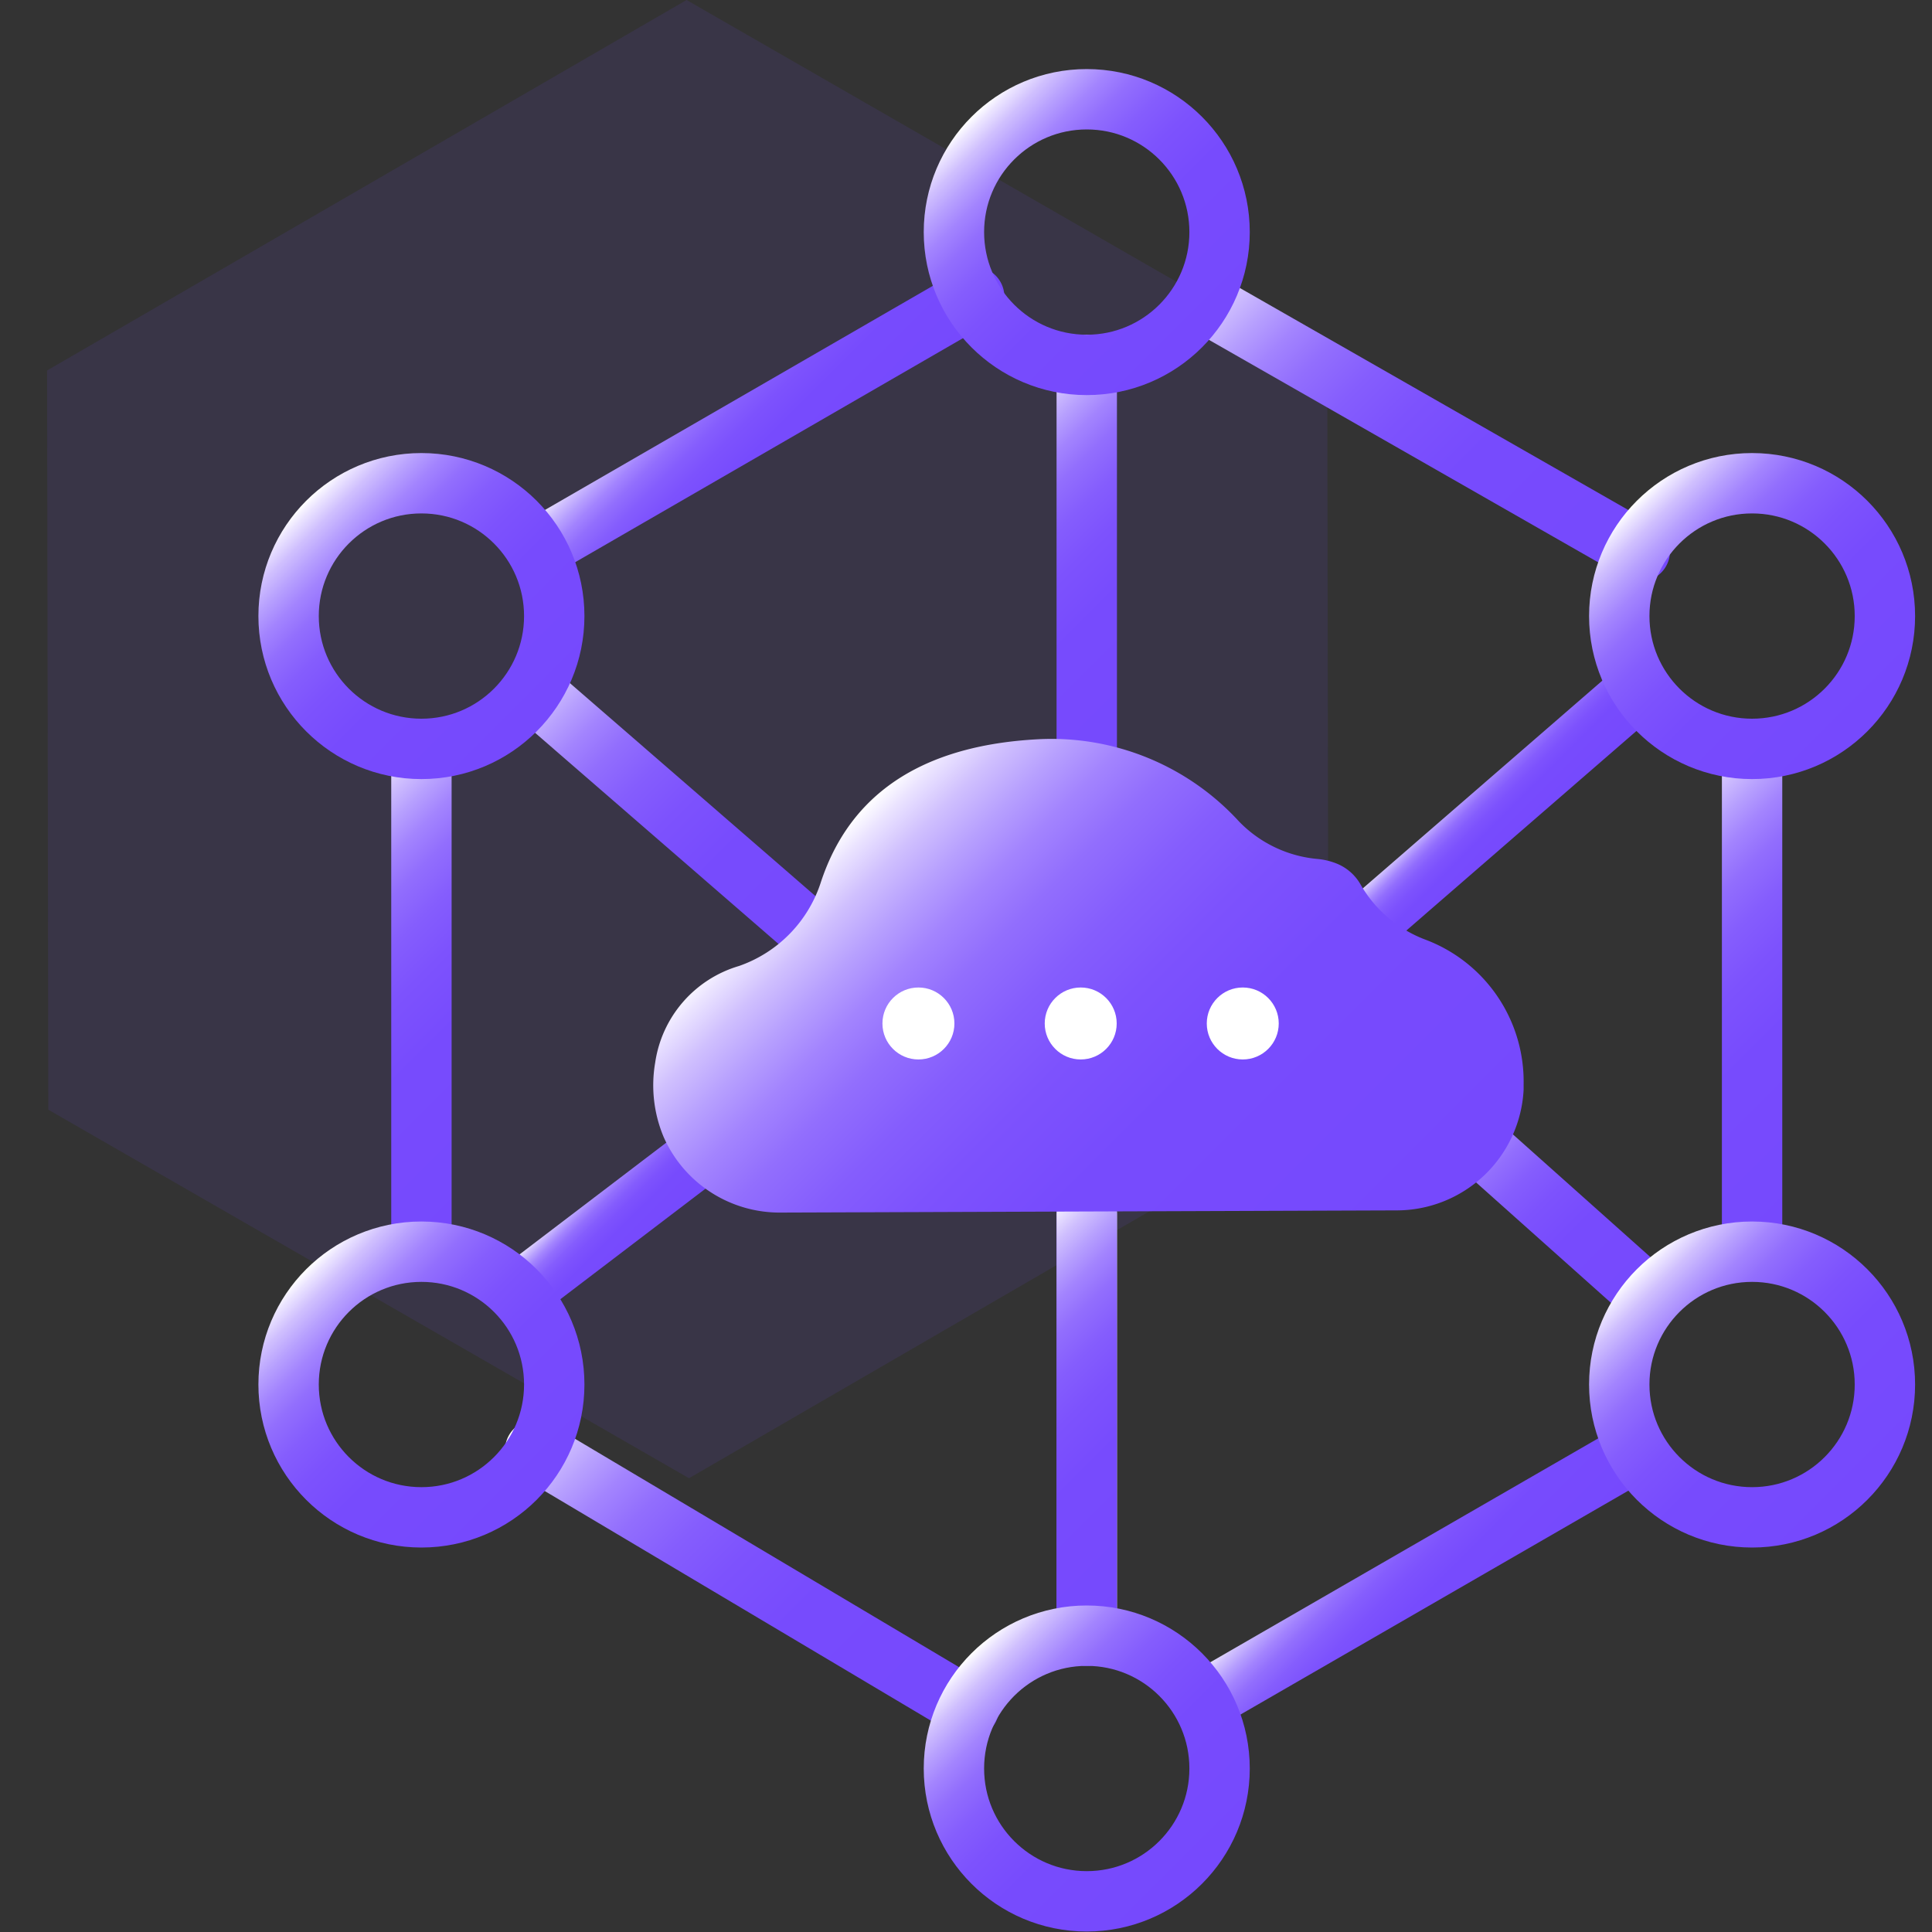
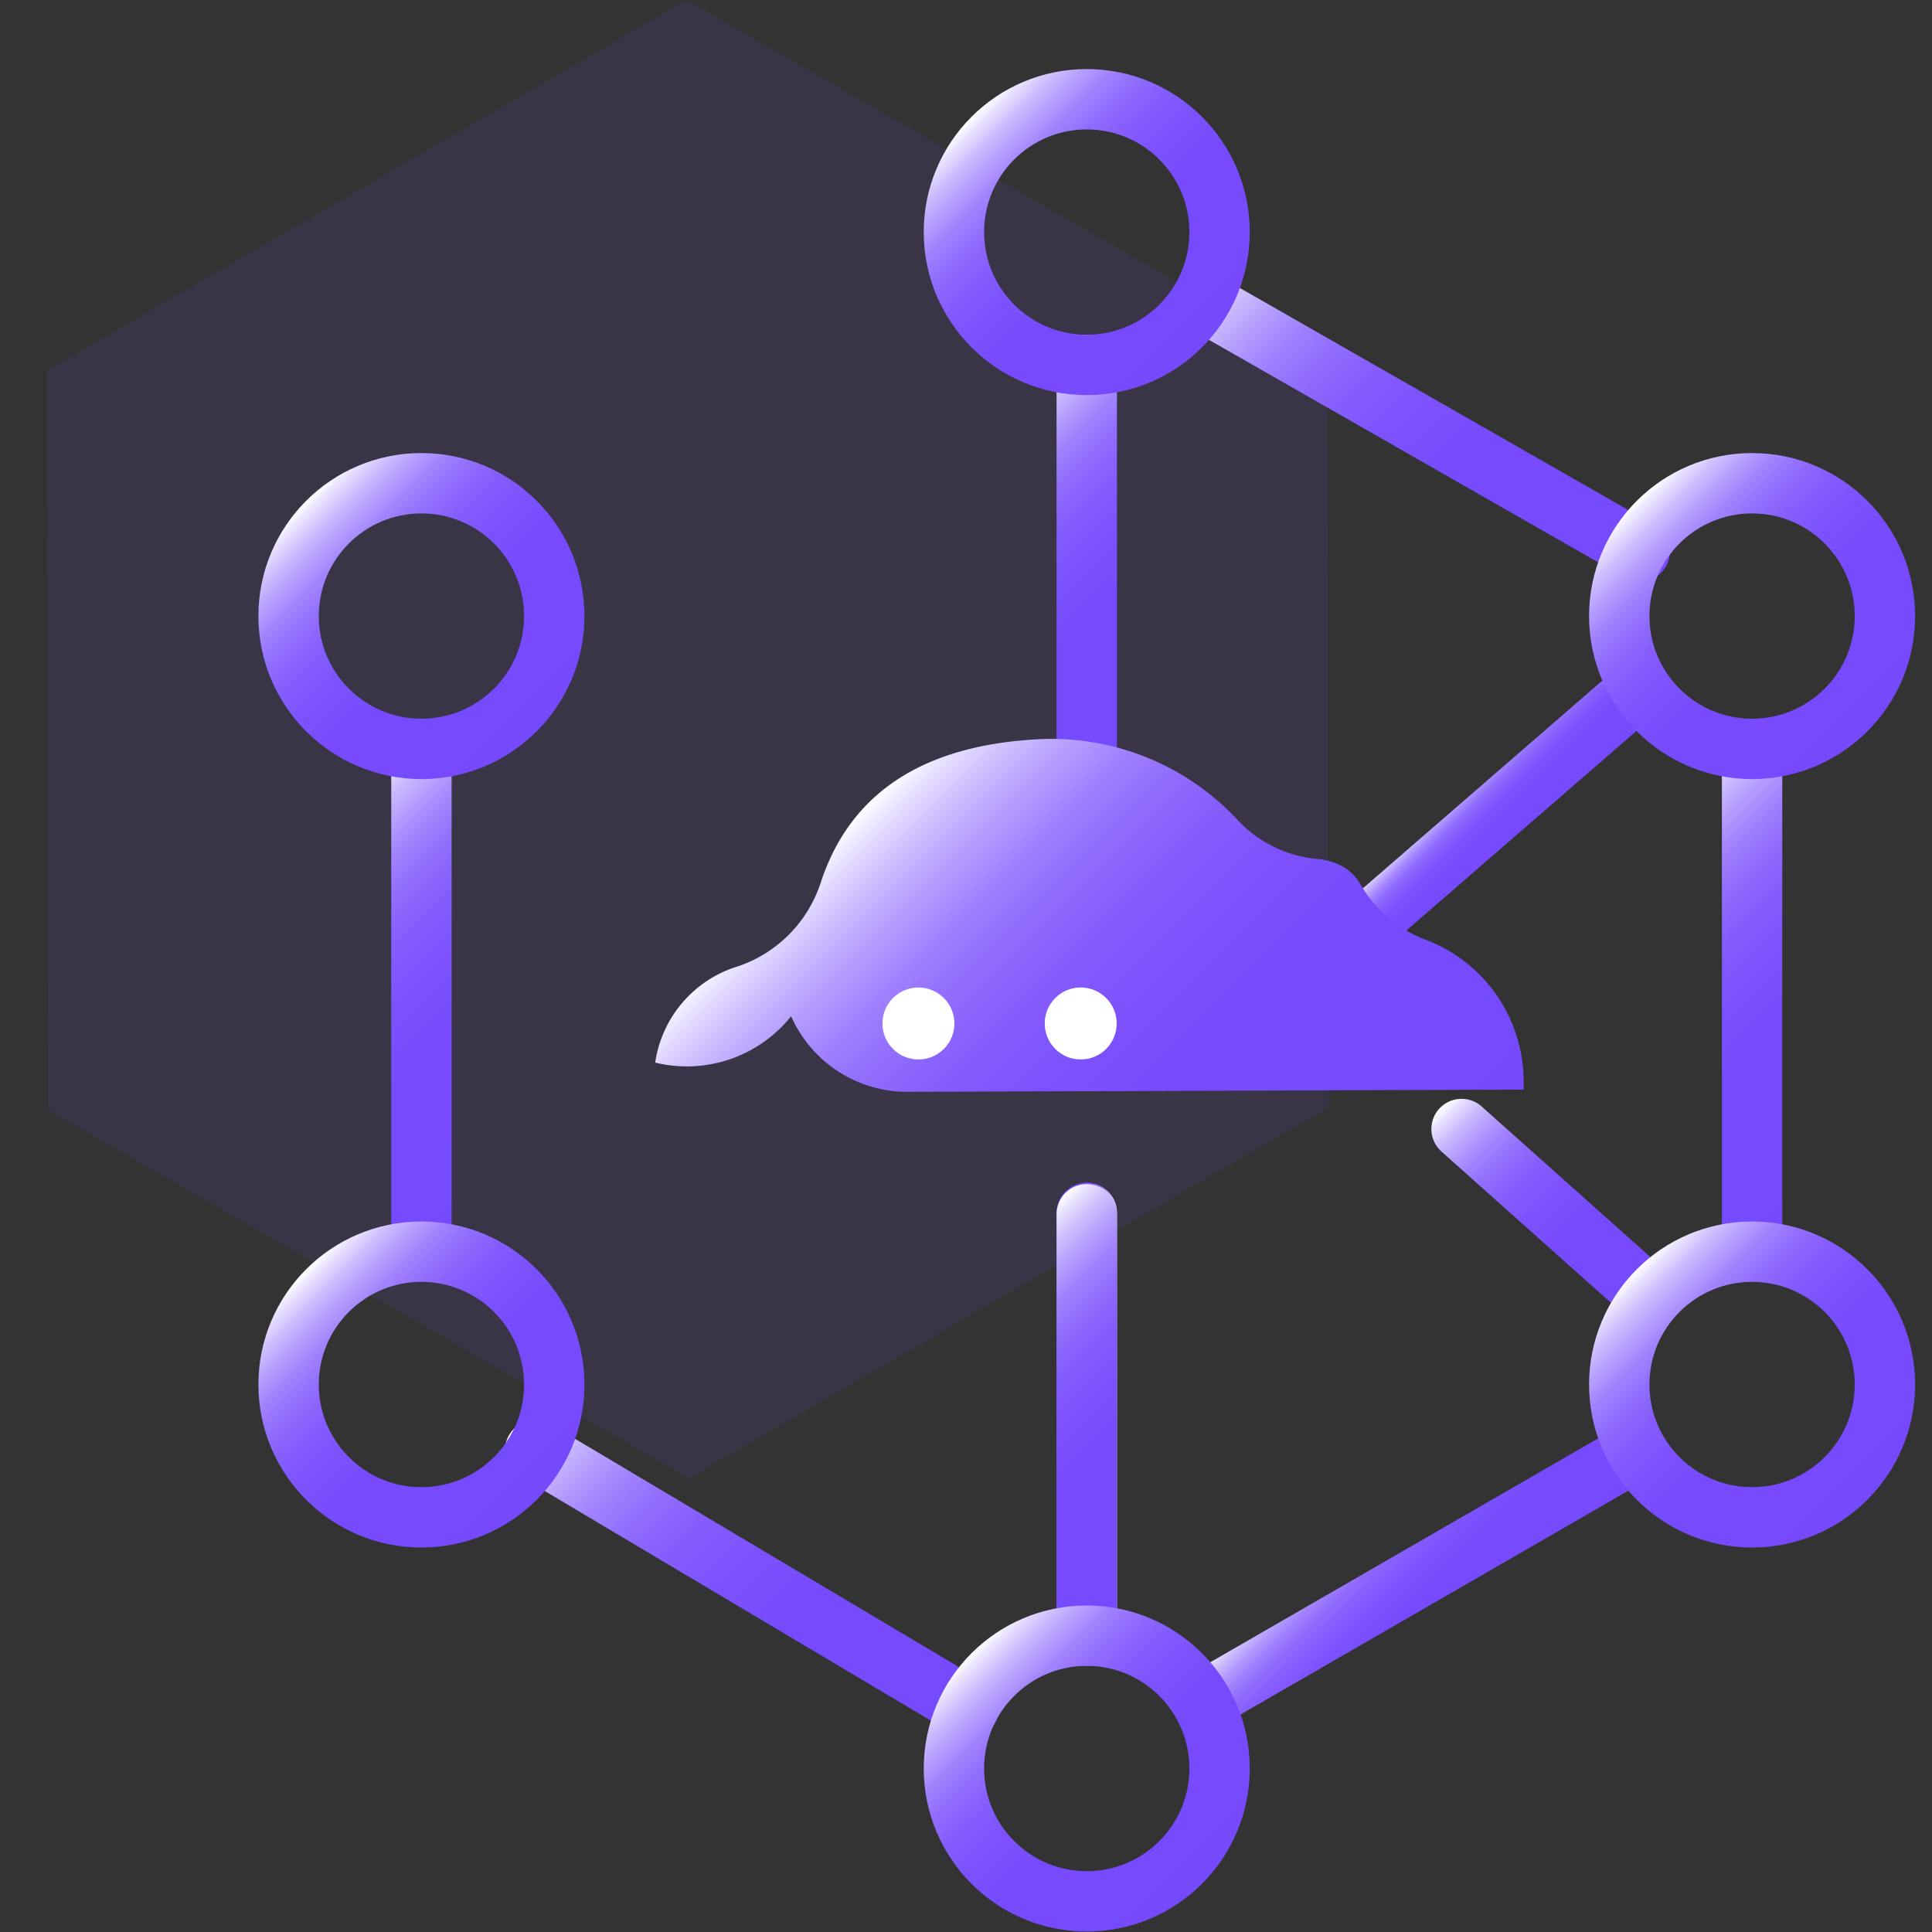
<svg xmlns="http://www.w3.org/2000/svg" xmlns:xlink="http://www.w3.org/1999/xlink" id="图层_1" data-name="图层 1" viewBox="0 0 80 80">
  <rect x="0" y="0" width="80" height="80" fill="#333333" stroke="none" />
  <defs>
    <style>.cls-1{fill:#7649fd;opacity:0.1;}.cls-11,.cls-12,.cls-13,.cls-14,.cls-15,.cls-16,.cls-17,.cls-18,.cls-19,.cls-2,.cls-20,.cls-21,.cls-22,.cls-4,.cls-5,.cls-6,.cls-7,.cls-8{fill:none;}.cls-11,.cls-12,.cls-13,.cls-14,.cls-15,.cls-16,.cls-17,.cls-18,.cls-19,.cls-2,.cls-20,.cls-21,.cls-22,.cls-3,.cls-4,.cls-5,.cls-6,.cls-7,.cls-8{stroke-linecap:round;stroke-linejoin:round;stroke-width:2.5px;}.cls-2{stroke:url(#未命名的渐变_71);}.cls-3{fill:url(#未命名的渐变_71-2);stroke:url(#未命名的渐变_71-3);}.cls-4{stroke:url(#未命名的渐变_71-4);}.cls-5{stroke:url(#未命名的渐变_71-5);}.cls-6{stroke:url(#未命名的渐变_71-6);}.cls-7{stroke:url(#未命名的渐变_71-7);}.cls-8{stroke:url(#未命名的渐变_71-8);}.cls-9{fill:url(#未命名的渐变_71-9);}.cls-10{fill:#fff;}.cls-11{stroke:url(#未命名的渐变_71-10);}.cls-12{stroke:url(#未命名的渐变_71-11);}.cls-13{stroke:url(#未命名的渐变_71-12);}.cls-14{stroke:url(#未命名的渐变_71-13);}.cls-15{stroke:url(#未命名的渐变_71-14);}.cls-16{stroke:url(#未命名的渐变_71-15);}.cls-17{stroke:url(#未命名的渐变_71-16);}.cls-18{stroke:url(#未命名的渐变_71-17);}.cls-19{stroke:url(#未命名的渐变_71-18);}.cls-20{stroke:url(#未命名的渐变_71-19);}.cls-21{stroke:url(#未命名的渐变_71-20);}.cls-22{stroke:url(#未命名的渐变_71-21);}</style>
    <linearGradient id="未命名的渐变_71" x1="50.15" y1="28.79" x2="39.85" y2="18.49" gradientUnits="userSpaceOnUse">
      <stop offset="0" stop-color="#7649fd" />
      <stop offset="0.4" stop-color="#774bfd" />
      <stop offset="0.54" stop-color="#7d52fd" />
      <stop offset="0.64" stop-color="#855dfd" />
      <stop offset="0.73" stop-color="#926efd" />
      <stop offset="0.8" stop-color="#a384fe" />
      <stop offset="0.86" stop-color="#b7a0fe" />
      <stop offset="0.92" stop-color="#d0c0fe" />
      <stop offset="0.97" stop-color="#ebe4ff" />
      <stop offset="1" stop-color="#fff" />
    </linearGradient>
    <linearGradient id="未命名的渐变_71-2" x1="49.38" y1="63.35" x2="40.62" y2="54.6" xlink:href="#未命名的渐变_71" />
    <linearGradient id="未命名的渐变_71-3" x1="43.75" y1="58.97" x2="46.25" y2="58.97" xlink:href="#未命名的渐变_71" />
    <linearGradient id="未命名的渐变_71-4" x1="27.03" y1="51.73" x2="24.29" y2="48.98" xlink:href="#未命名的渐变_71" />
    <linearGradient id="未命名的渐变_71-5" x1="68.73" y1="54.56" x2="59.84" y2="45.67" xlink:href="#未命名的渐变_71" />
    <linearGradient id="未命名的渐变_71-6" x1="35.24" y1="40.93" x2="21.71" y2="27.41" xlink:href="#未命名的渐变_71" />
    <linearGradient id="未命名的渐变_71-7" x1="62.66" y1="35.47" x2="60.05" y2="32.87" xlink:href="#未命名的渐变_71" />
    <linearGradient id="未命名的渐变_71-8" x1="50.15" y1="63.95" x2="39.85" y2="53.66" xlink:href="#未命名的渐变_71" />
    <linearGradient id="未命名的渐变_71-9" x1="55.31" y1="54.87" x2="34.8" y2="34.37" xlink:href="#未命名的渐变_71" />
    <linearGradient id="未命名的渐变_71-10" x1="66.87" y1="25.63" x2="51.05" y2="9.81" xlink:href="#未命名的渐变_71" />
    <linearGradient id="未命名的渐变_71-11" x1="78.53" y1="47.19" x2="66.57" y2="35.22" xlink:href="#未命名的渐变_71" />
    <linearGradient id="未命名的渐变_71-12" x1="61.44" y1="68.07" x2="55.94" y2="62.58" xlink:href="#未命名的渐变_71" />
    <linearGradient id="未命名的渐变_71-13" x1="39.19" y1="73.43" x2="23.1" y2="57.34" xlink:href="#未命名的渐变_71" />
    <linearGradient id="未命名的渐变_71-14" x1="23.38" y1="47.28" x2="11.52" y2="35.42" xlink:href="#未命名的渐变_71" />
    <linearGradient id="未命名的渐变_71-15" x1="34.13" y1="20.28" x2="28.56" y2="14.7" xlink:href="#未命名的渐变_71" />
    <linearGradient id="未命名的渐变_71-16" x1="49.77" y1="14.38" x2="40.23" y2="4.84" xlink:href="#未命名的渐变_71" />
    <linearGradient id="未命名的渐变_71-17" x1="22.23" y1="30.29" x2="12.68" y2="20.74" xlink:href="#未命名的渐变_71" />
    <linearGradient id="未命名的渐变_71-18" x1="22.23" y1="62.1" x2="12.68" y2="52.55" xlink:href="#未命名的渐变_71" />
    <linearGradient id="未命名的渐变_71-19" x1="77.32" y1="30.29" x2="67.78" y2="20.74" xlink:href="#未命名的渐变_71" />
    <linearGradient id="未命名的渐变_71-20" x1="77.32" y1="62.1" x2="67.78" y2="52.55" xlink:href="#未命名的渐变_71" />
    <linearGradient id="未命名的渐变_71-21" x1="49.77" y1="78" x2="40.23" y2="68.45" xlink:href="#未命名的渐变_71" />
  </defs>
  <title>3</title>
  <polygon class="cls-1" points="54.96 15.26 55.01 45.86 28.53 61.21 2 45.95 1.95 15.34 28.43 0 54.96 15.26" />
  <line class="cls-2" x1="45" y1="15.11" x2="45" y2="32.16" />
  <line class="cls-3" x1="45" y1="50.22" x2="45" y2="67.73" />
-   <line class="cls-4" x1="21.57" y1="53.47" x2="29.75" y2="47.24" />
  <line class="cls-5" x1="68.05" y1="53.47" x2="60.52" y2="46.75" />
-   <line class="cls-6" x1="34.77" y1="39.63" x2="22.18" y2="28.71" />
  <line class="cls-7" x1="55.06" y1="39.63" x2="67.65" y2="28.71" />
  <line class="cls-8" x1="45" y1="50.28" x2="45" y2="67.33" />
-   <path class="cls-9" d="M27.13,44a4.91,4.91,0,0,1,3.47-4A5.44,5.44,0,0,0,34,36.5c1-3,3.43-5.6,9-5.89a10.53,10.53,0,0,1,8.3,3.4,5.16,5.16,0,0,0,3.28,1.56,2.83,2.83,0,0,1,.82.21,2,2,0,0,1,.93.83A5.21,5.21,0,0,0,59,38.9a6.28,6.28,0,0,1,4.09,6v.22a5.27,5.27,0,0,1-5.28,5l-25.47.09a5.25,5.25,0,0,1-4.86-3.13A5.53,5.53,0,0,1,27.13,44Z" />
+   <path class="cls-9" d="M27.13,44a4.91,4.91,0,0,1,3.47-4A5.44,5.44,0,0,0,34,36.5c1-3,3.43-5.6,9-5.89a10.53,10.53,0,0,1,8.3,3.4,5.16,5.16,0,0,0,3.28,1.56,2.83,2.83,0,0,1,.82.21,2,2,0,0,1,.93.83A5.21,5.21,0,0,0,59,38.9a6.28,6.28,0,0,1,4.09,6v.22l-25.47.09a5.25,5.25,0,0,1-4.86-3.13A5.53,5.53,0,0,1,27.13,44Z" />
  <circle class="cls-10" cx="38.03" cy="42.38" r="1.49" />
  <circle class="cls-10" cx="44.75" cy="42.38" r="1.49" />
-   <circle class="cls-10" cx="51.46" cy="42.38" r="1.49" />
  <line class="cls-11" x1="67.9" y1="22.83" x2="50.02" y2="12.61" />
  <line class="cls-12" x1="72.55" y1="51.4" x2="72.55" y2="31.01" />
  <line class="cls-13" x1="49.88" y1="70.41" x2="67.5" y2="60.24" />
  <line class="cls-14" x1="22.16" y1="60.05" x2="40.12" y2="70.73" />
  <line class="cls-15" x1="17.45" y1="31.26" x2="17.45" y2="51.44" />
-   <line class="cls-16" x1="40.34" y1="12.29" x2="22.34" y2="22.69" />
  <circle class="cls-17" cx="45" cy="9.61" r="5.5" />
  <circle class="cls-18" cx="17.45" cy="25.51" r="5.5" />
  <circle class="cls-19" cx="17.45" cy="57.33" r="5.5" />
  <circle class="cls-20" cx="72.55" cy="25.51" r="5.5" />
  <circle class="cls-21" cx="72.55" cy="57.33" r="5.5" />
  <circle class="cls-22" cx="45" cy="73.23" r="5.5" />
</svg>